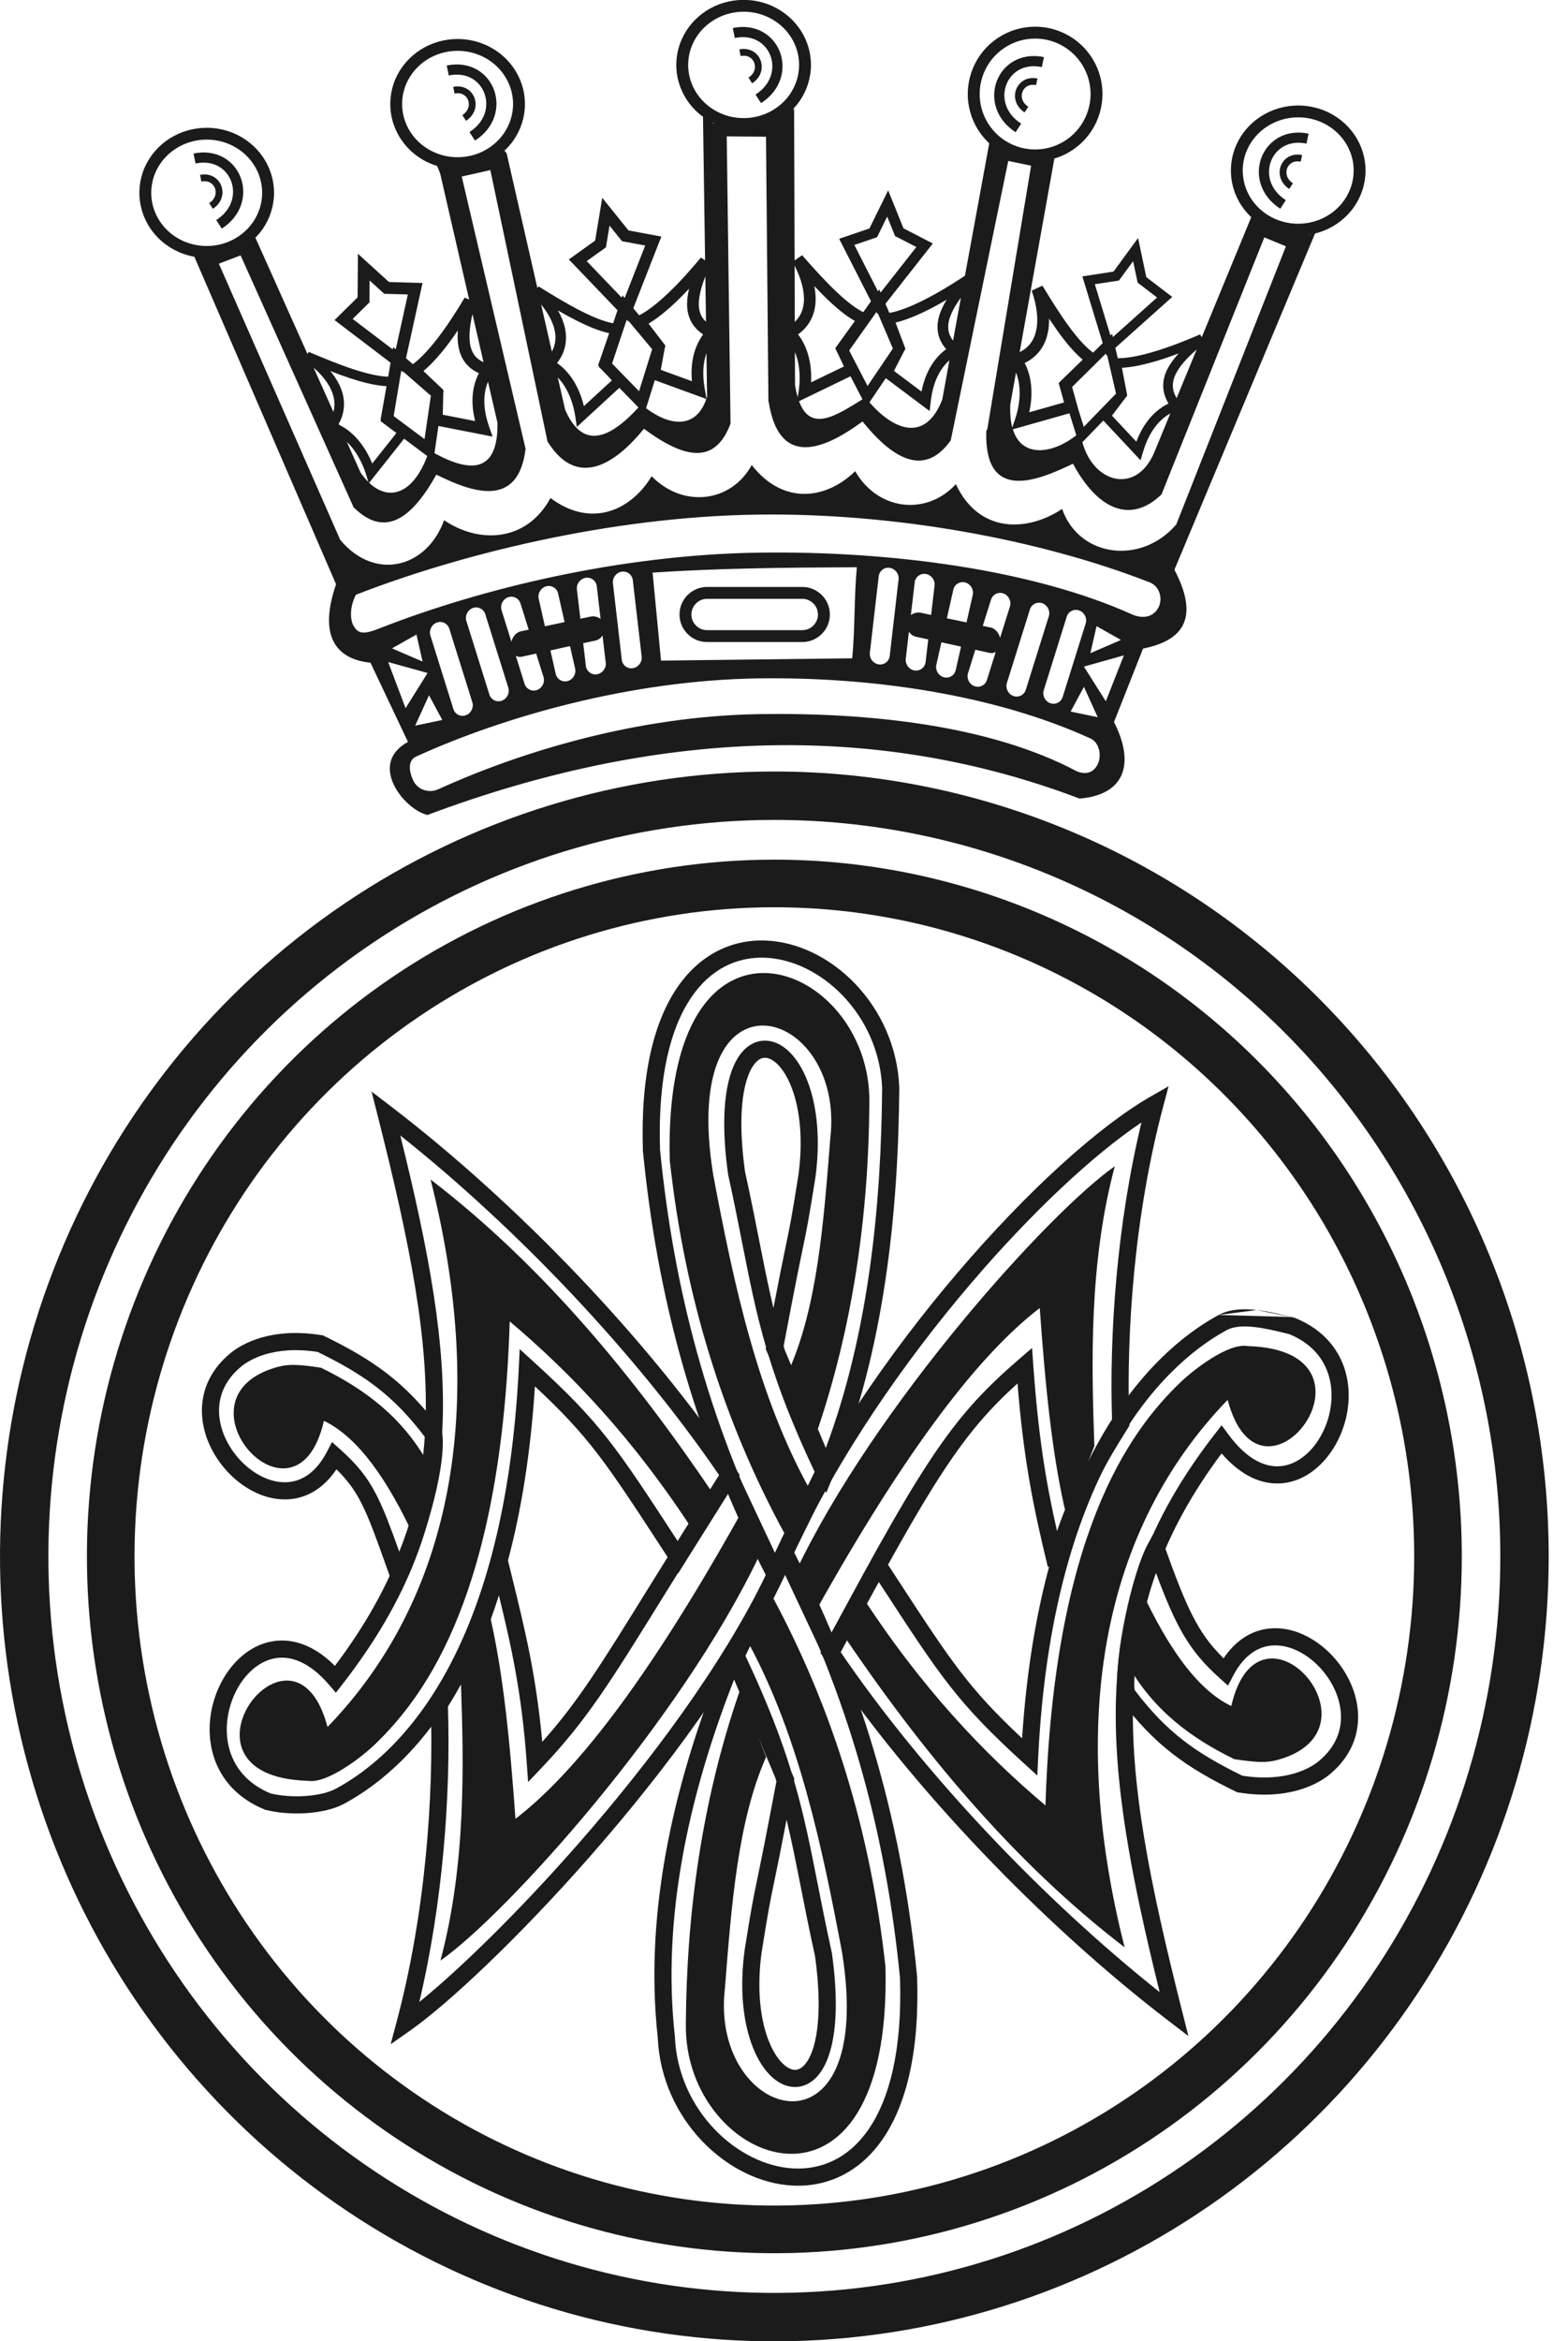
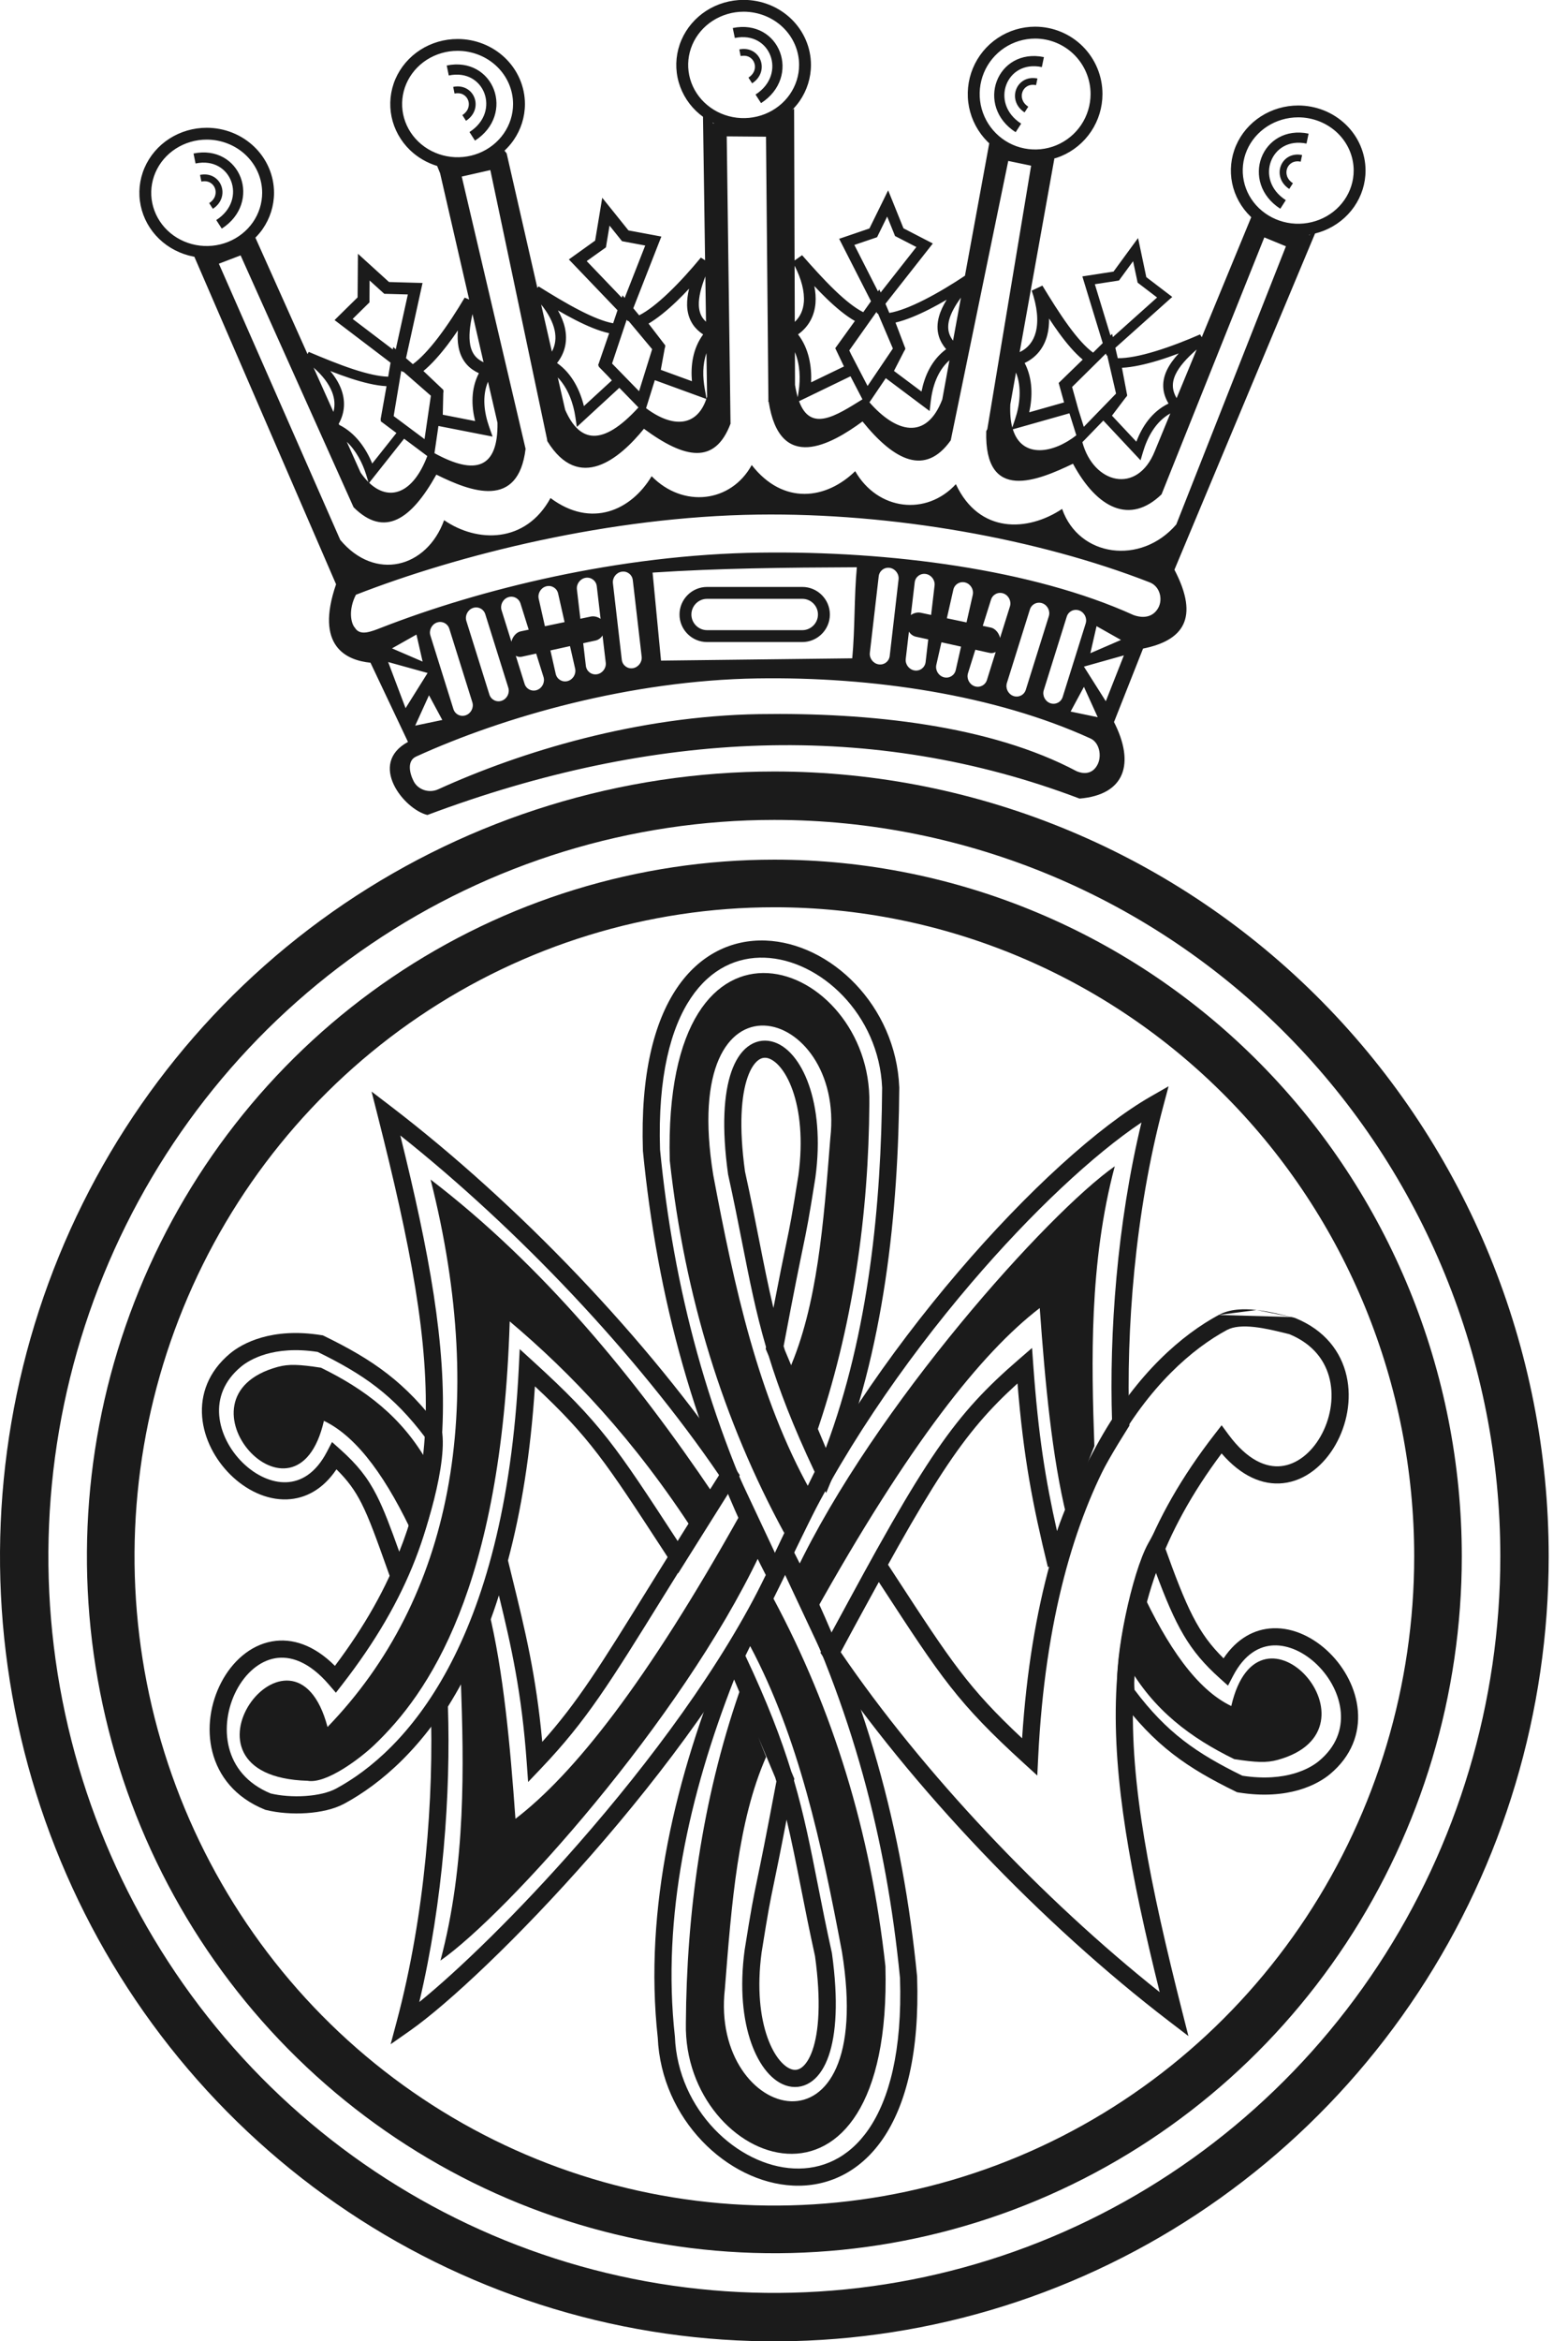
<svg xmlns="http://www.w3.org/2000/svg" width="67" height="100" viewBox="0 0 67 100" fill="none">
-   <path fill-rule="evenodd" clip-rule="evenodd" d="M52.457 59.792C47.153 65.279 45.579 73.407 48.054 83.176C43.253 79.5 39.326 74.714 35.964 69.731L36.736 68.028C39.364 72.1 42.071 74.924 44.673 77.116C45.026 65.662 48.177 61.2 50.46 59.024C51.027 58.483 52.497 57.35 53.311 57.495C59.611 57.681 53.902 65.271 52.457 59.792Z" fill="#1B1B1B" />
  <path fill-rule="evenodd" clip-rule="evenodd" d="M13.995 73.765C19.3 68.279 20.874 60.151 18.399 50.382C23.2 54.058 27.127 58.843 30.489 63.827L29.716 65.529C27.088 61.458 24.382 58.634 21.78 56.441C21.427 67.896 18.276 72.357 15.992 74.534C15.426 75.075 13.955 76.207 13.142 76.063C6.842 75.877 12.55 68.286 13.995 73.765Z" fill="#1B1B1B" />
  <path fill-rule="evenodd" clip-rule="evenodd" d="M32.449 66.433C29.08 73.516 21.652 81.758 18.82 83.743C19.921 79.614 19.818 75.35 19.692 71.792L20.881 68.793C21.505 71.353 21.795 74.471 22.025 77.687C24.512 75.781 27.601 71.906 31.657 64.639L32.449 66.433Z" fill="#1B1B1B" />
  <path fill-rule="evenodd" clip-rule="evenodd" d="M17.715 65.689C16.572 63.222 15.311 61.392 13.841 60.688C12.655 65.857 7.152 59.684 11.857 58.387C12.344 58.253 12.791 58.279 13.714 58.419C15.547 59.314 17.187 60.508 18.299 62.514C18.211 63.54 18.062 64.664 17.715 65.689Z" fill="#1B1B1B" />
  <path fill-rule="evenodd" clip-rule="evenodd" d="M33.511 65.48C30.909 60.694 29.26 55.402 28.619 49.571C28.306 37.585 37.273 41.021 37.147 47.135C37.117 51.827 36.459 56.686 34.841 61.346L33.717 58.515C34.923 55.781 35.193 52.256 35.48 48.601C36.125 42.953 28.979 40.934 30.476 50.184C31.379 54.978 32.394 59.669 34.631 63.673L33.511 65.48Z" fill="#1B1B1B" />
  <path fill-rule="evenodd" clip-rule="evenodd" d="M34.005 67.125C37.373 60.041 44.801 51.799 47.634 49.815C46.533 53.944 46.636 58.208 46.762 61.765L45.573 64.764C44.949 62.205 44.659 59.087 44.428 55.87C41.942 57.776 38.853 61.651 34.797 68.918L34.005 67.125Z" fill="#1B1B1B" />
  <path fill-rule="evenodd" clip-rule="evenodd" d="M48.739 67.868C49.881 70.336 51.142 72.166 52.612 72.87C53.798 67.701 59.302 73.873 54.596 75.17C54.109 75.304 53.662 75.278 52.739 75.138C50.907 74.244 49.267 73.049 48.155 71.043C48.242 70.018 48.391 68.893 48.739 67.868Z" fill="#1B1B1B" />
  <path fill-rule="evenodd" clip-rule="evenodd" d="M31.202 62.257L33.547 67.251L33.472 67.407C31.57 71.408 28.377 75.68 25.274 79.222C22.174 82.76 19.133 85.605 17.515 86.739L16.692 87.315L16.951 86.344C18.17 81.773 18.544 76.753 18.404 72.807L18.399 72.695L18.46 72.599C19.535 70.891 20.417 68.95 20.981 66.601L21.693 66.6C21.753 66.848 21.813 67.091 21.872 67.33C22.435 69.622 22.91 71.558 23.17 74.399C24.689 72.699 25.655 71.141 27.696 67.847C28.53 66.503 29.542 64.87 30.845 62.819L31.202 62.257ZM28.355 68.176C26.049 71.897 25.063 73.489 23.138 75.514L22.566 76.115L22.507 75.287C22.294 72.32 21.86 70.37 21.317 68.143C20.759 69.937 20.012 71.492 19.14 72.894C19.261 76.587 18.941 81.189 17.916 85.513C19.575 84.169 22.117 81.714 24.723 78.739C27.766 75.265 30.867 71.117 32.736 67.248L31.106 63.775C29.997 65.527 29.106 66.965 28.355 68.176Z" fill="#1B1B1B" />
  <path fill-rule="evenodd" clip-rule="evenodd" d="M15.877 46.624L16.714 47.264C22.106 51.393 27.699 57.209 31.478 62.811L31.611 63.009L28.979 67.2L28.666 66.721C28.559 66.556 28.455 66.396 28.354 66.241C25.881 62.449 25.196 61.398 22.857 59.214C22.116 70.764 17.828 75.353 14.714 77.039C14.266 77.281 13.675 77.406 13.091 77.444C12.503 77.483 11.885 77.437 11.365 77.309L11.339 77.303L11.315 77.293C10.047 76.78 9.339 75.859 9.076 74.834C8.817 73.823 8.997 72.734 9.455 71.859C9.91 70.988 10.672 70.278 11.621 70.109C12.491 69.954 13.425 70.268 14.311 71.154C16.863 67.76 17.991 64.608 18.17 61.028C18.356 57.306 17.519 53.103 16.136 47.645L15.877 46.624ZM17.105 48.499C18.335 53.47 19.081 57.467 18.901 61.065C18.708 64.93 17.448 68.315 14.627 71.947L14.352 72.301L14.06 71.961C13.198 70.956 12.389 70.716 11.75 70.83C11.089 70.948 10.49 71.461 10.104 72.199C9.72 72.933 9.577 73.837 9.786 74.652C9.989 75.447 10.531 76.177 11.565 76.604C11.998 76.707 12.529 76.747 13.043 76.713C13.572 76.678 14.046 76.567 14.365 76.394C17.26 74.827 21.584 70.347 22.169 58.401L22.207 57.624L22.782 58.148C25.664 60.774 26.297 61.745 28.964 65.835C28.965 65.837 28.966 65.839 28.967 65.841L30.737 63.023C27.204 57.842 22.112 52.481 17.105 48.499Z" fill="#1B1B1B" />
  <path fill-rule="evenodd" clip-rule="evenodd" d="M13.574 57.745C11.683 57.454 10.655 58.08 10.301 58.373L10.301 58.373C9.553 58.994 9.308 59.74 9.368 60.459C9.429 61.195 9.813 61.928 10.365 62.472C10.919 63.017 11.603 63.335 12.235 63.311C12.841 63.288 13.479 62.949 13.969 62.011L14.187 61.593L14.538 61.907C15.264 62.557 15.705 63.102 16.1 63.881C16.408 64.486 16.687 65.235 17.06 66.278C17.287 65.72 17.527 65.012 17.729 64.28C18.033 63.173 18.228 62.086 18.182 61.414C16.799 59.575 15.528 58.702 13.574 57.745ZM9.833 57.809C10.342 57.387 11.597 56.683 13.744 57.03L13.797 57.038L13.846 57.062C15.93 58.079 17.325 59.029 18.831 61.06L18.89 61.139L18.901 61.237C18.992 62.051 18.755 63.312 18.435 64.475C18.112 65.647 17.681 66.803 17.336 67.422L16.942 68.127L16.671 67.367C16.635 67.266 16.6 67.169 16.566 67.074C16.084 65.721 15.781 64.871 15.447 64.212C15.161 63.648 14.852 63.227 14.376 62.759C13.807 63.607 13.059 64.013 12.263 64.043C11.374 64.076 10.504 63.637 9.851 62.994C9.195 62.348 8.716 61.459 8.638 60.52C8.559 59.566 8.898 58.586 9.833 57.809" fill="#1B1B1B" />
  <path fill-rule="evenodd" clip-rule="evenodd" d="M28.203 49.103C28.782 55.005 30.229 60.62 33.088 66.373L34.809 62.866C33.882 60.906 33.284 59.345 32.848 57.923L32.718 57.613L32.732 57.537C32.294 56.036 32.024 54.665 31.716 53.101C31.541 52.212 31.353 51.259 31.116 50.185L31.112 50.17L31.11 50.156C30.831 48.148 30.928 46.705 31.252 45.775C31.415 45.309 31.644 44.944 31.94 44.714C32.246 44.475 32.607 44.395 32.968 44.482C33.651 44.645 34.219 45.362 34.559 46.328C34.91 47.321 35.061 48.675 34.841 50.298L34.84 50.307C34.551 52.124 34.48 52.466 34.303 53.321C34.159 54.017 33.944 55.053 33.484 57.5C33.501 57.556 33.518 57.612 33.536 57.669L35.287 61.846C37.136 56.913 37.656 51.4 37.693 46.46C37.56 43.321 35.04 40.989 32.677 40.906C31.519 40.865 30.372 41.361 29.524 42.622C28.667 43.897 28.102 45.975 28.203 49.103ZM35.245 63.64L35.301 63.773L35.636 62.958C37.806 57.689 38.386 51.716 38.426 46.457L38.425 46.439C38.282 42.949 35.485 40.271 32.703 40.173C31.288 40.124 29.904 40.746 28.916 42.213C27.94 43.666 27.366 45.922 27.471 49.139L27.471 49.151L27.472 49.163C28.081 55.374 29.64 61.285 32.767 67.362L33.101 68.01L35.245 63.64ZM33.048 55.869C33.327 54.421 33.479 53.686 33.589 53.157C33.762 52.323 33.829 52 34.116 50.196C34.322 48.667 34.174 47.435 33.869 46.572C33.554 45.68 33.11 45.269 32.798 45.194C32.661 45.161 32.527 45.185 32.39 45.292C32.242 45.407 32.078 45.631 31.944 46.016C31.675 46.786 31.564 48.092 31.834 50.041C32.075 51.133 32.265 52.094 32.44 52.985C32.642 54.006 32.825 54.936 33.048 55.869Z" fill="#1B1B1B" />
  <path fill-rule="evenodd" clip-rule="evenodd" d="M49.933 46.398L49.707 47.246C48.489 51.817 48.114 56.838 48.254 60.783L48.258 60.896L48.198 60.992C47.109 62.722 46.044 64.595 45.485 66.926L44.773 66.927C44.121 64.252 43.736 62.266 43.477 59.091C41.13 61.218 39.86 63.172 35.827 70.747L35.483 71.393L33.113 66.343L33.183 66.189C35.082 62 37.982 57.793 40.947 54.324C43.906 50.861 46.956 48.102 49.171 46.834L49.933 46.398ZM33.92 66.338L35.525 69.757C39.581 62.167 40.788 60.434 43.547 58.052L44.099 57.575L44.151 58.303C44.365 61.281 44.668 63.194 45.166 65.398C45.775 63.603 46.649 62.083 47.518 60.697C47.396 56.965 47.723 52.306 48.774 47.944C46.741 49.304 44.103 51.758 41.503 54.8C38.607 58.19 35.785 62.279 33.92 66.338Z" fill="#1B1B1B" />
  <path fill-rule="evenodd" clip-rule="evenodd" d="M53.614 56.683C53.11 56.626 52.703 56.658 52.422 56.81C49.524 58.378 44.947 63.12 44.361 75.062L44.323 75.838L43.749 75.315C40.912 72.729 40.224 71.673 37.66 67.738C37.624 67.683 37.588 67.628 37.551 67.572L35.913 70.555C39.446 75.74 44.542 81.107 49.553 85.091C48.319 80.109 47.544 76.023 47.693 72.337C47.853 68.378 49.08 64.896 51.903 61.26L52.2 60.877L52.487 61.267C53.31 62.386 54.11 62.69 54.745 62.622C55.4 62.552 56.014 62.075 56.425 61.356C56.834 60.641 57.007 59.743 56.823 58.932C56.644 58.142 56.124 57.411 55.093 56.986C55.066 56.98 55.039 56.973 55.013 56.967C54.556 56.854 54.074 56.735 53.614 56.683ZM55.181 56.254C55.219 56.263 55.257 56.272 55.294 56.281L55.319 56.288L55.343 56.297C56.614 56.812 57.305 57.742 57.538 58.77C57.767 59.782 57.55 60.866 57.061 61.72C56.575 62.57 55.784 63.248 54.823 63.351C53.948 63.444 53.037 63.051 52.199 62.08C49.666 65.466 48.574 68.701 48.425 72.367C48.27 76.187 49.14 80.488 50.522 85.945L50.781 86.967L49.944 86.326C44.552 82.197 38.96 76.382 35.181 70.78L35.056 70.594L37.497 66.148L37.831 66.659C37.983 66.893 38.129 67.116 38.269 67.331C40.645 70.977 41.371 72.092 43.674 74.248C44.426 62.683 48.963 57.848 52.073 56.166M55.181 56.254C54.733 56.143 54.206 56.013 53.696 55.955L55.181 56.254ZM53.696 55.955C53.151 55.893 52.557 55.904 52.073 56.166L53.696 55.955Z" fill="#1B1B1B" />
  <path fill-rule="evenodd" clip-rule="evenodd" d="M49.461 65.208L49.732 65.968C50.715 68.725 51.199 69.769 52.283 70.832C52.852 69.984 53.6 69.578 54.396 69.548C55.285 69.514 56.155 69.954 56.808 70.597C57.464 71.243 57.943 72.132 58.021 73.071C58.1 74.025 57.761 75.005 56.826 75.782C56.317 76.204 55.062 76.908 52.915 76.561L52.862 76.552L52.813 76.529C50.729 75.512 49.334 74.562 47.828 72.531L47.769 72.452L47.758 72.354C47.669 71.554 47.834 70.24 48.091 69.011C48.347 67.781 48.713 66.547 49.067 65.913L49.461 65.208ZM48.477 72.176C49.86 74.015 51.131 74.888 53.085 75.846C54.976 76.137 56.005 75.511 56.358 75.218L56.358 75.218C57.106 74.597 57.351 73.851 57.291 73.131C57.23 72.396 56.846 71.663 56.294 71.119C55.74 70.573 55.056 70.256 54.424 70.28C53.818 70.303 53.18 70.642 52.69 71.58L52.472 71.998L52.121 71.683C50.802 70.502 50.243 69.48 49.36 67.094C49.163 67.664 48.967 68.396 48.808 69.16C48.565 70.326 48.424 71.486 48.477 72.176Z" fill="#1B1B1B" />
  <path d="M33.893 66.228C37.02 72.305 38.579 78.216 39.188 84.427L39.188 84.44V84.451C39.294 87.669 38.711 89.918 37.721 91.36C36.719 92.817 35.317 93.42 33.888 93.353C31.083 93.221 28.257 90.522 28.106 87.037C27.499 81.523 28.868 75.864 31.023 70.632L31.358 69.817L31.414 69.951L33.559 65.58L33.893 66.228ZM33.049 68.28C35.587 73.013 37.202 78.237 37.834 83.986C38.147 95.972 29.18 92.535 29.307 86.421C29.336 81.749 29.989 76.912 31.592 72.27L31.368 71.736C29.433 76.671 28.275 81.903 28.836 86.968L28.838 86.993C28.967 90.134 31.52 92.508 33.923 92.621C35.099 92.676 36.26 92.192 37.117 90.945C37.984 89.683 38.558 87.614 38.457 84.487C37.878 78.585 36.43 72.971 33.571 67.217L33.049 68.28ZM31.851 70.724C32.777 72.684 33.375 74.246 33.812 75.668L33.941 75.977L33.927 76.053C34.365 77.554 34.635 78.925 34.943 80.49C35.118 81.379 35.306 82.332 35.544 83.406L35.547 83.419L35.549 83.434C35.828 85.442 35.732 86.886 35.407 87.816C35.245 88.281 35.016 88.646 34.72 88.876C34.413 89.115 34.052 89.195 33.691 89.109C33.008 88.945 32.44 88.228 32.1 87.262C31.749 86.269 31.599 84.916 31.818 83.292L31.819 83.284C32.108 81.467 32.179 81.124 32.356 80.27C32.501 79.574 32.715 78.538 33.175 76.09C33.158 76.034 33.141 75.978 33.124 75.921L32.4 74.197L32.736 75.042C31.53 77.776 31.26 81.301 30.973 84.955C30.328 90.604 37.475 92.623 35.977 83.372C35.106 78.748 34.13 74.219 32.054 70.309L31.851 70.724ZM33.61 77.721C33.332 79.17 33.18 79.905 33.07 80.434C32.897 81.267 32.83 81.591 32.543 83.394C32.337 84.922 32.485 86.154 32.79 87.018C33.105 87.909 33.549 88.321 33.861 88.396C33.998 88.429 34.132 88.405 34.27 88.298C34.417 88.183 34.582 87.959 34.716 87.575C34.984 86.804 35.095 85.498 34.825 83.549C34.584 82.457 34.394 81.498 34.219 80.607C34.017 79.586 33.834 78.655 33.61 77.721Z" fill="#1B1B1B" />
  <path d="M31.775 -0.005C32.535 -0.005 33.266 0.285 33.806 0.805C34.346 1.325 34.652 2.033 34.652 2.773C34.652 3.325 34.482 3.864 34.165 4.321C34.071 4.456 33.963 4.581 33.848 4.697L33.932 4.638L33.952 11.127L34.273 10.9C34.704 11.391 35.191 11.936 35.674 12.4C36.114 12.823 36.532 13.159 36.886 13.334L37.217 12.867L35.977 10.435L35.857 10.2L36.107 10.115L37.15 9.759L37.725 8.59L37.95 8.13L38.143 8.605L38.605 9.752L39.613 10.273L39.859 10.4L39.688 10.618L37.835 12.975L38.001 13.366C38.405 13.299 38.932 13.091 39.501 12.802C40.089 12.504 40.701 12.131 41.232 11.777L42.27 6.121C42.245 6.097 42.22 6.075 42.195 6.05C41.793 5.648 41.518 5.135 41.407 4.578C41.296 4.02 41.354 3.441 41.571 2.916C41.789 2.39 42.158 1.941 42.632 1.625C43.105 1.309 43.661 1.14 44.23 1.14C44.993 1.14 45.726 1.443 46.266 1.982C46.805 2.521 47.108 3.253 47.108 4.016C47.108 4.585 46.939 5.142 46.623 5.615C46.307 6.088 45.857 6.457 45.331 6.674C45.233 6.715 45.132 6.747 45.03 6.777L45.051 6.781L43.569 15.041C43.938 14.864 44.158 14.57 44.258 14.188C44.381 13.716 44.323 13.099 44.084 12.415L44.541 12.199C44.88 12.757 45.264 13.378 45.658 13.918C46.026 14.422 46.386 14.831 46.708 15.062L47.119 14.656L46.318 12.034L46.249 11.806L46.484 11.77L47.581 11.6L48.356 10.54L48.629 10.168L48.725 10.62L48.981 11.837L49.892 12.532L50.09 12.683L49.903 12.849L47.658 14.857L47.761 15.299C48.176 15.307 48.741 15.193 49.36 15.005C50.004 14.81 50.685 14.544 51.278 14.284L51.351 14.403L53.465 9.276C53.457 9.268 53.448 9.261 53.44 9.253C53.038 8.866 52.762 8.369 52.65 7.829C52.539 7.288 52.596 6.727 52.815 6.218C53.033 5.71 53.404 5.276 53.877 4.972C54.35 4.668 54.905 4.506 55.472 4.506C55.848 4.506 56.221 4.578 56.569 4.716C56.918 4.855 57.234 5.059 57.502 5.317C57.77 5.574 57.983 5.88 58.128 6.218C58.273 6.556 58.349 6.918 58.349 7.285C58.349 7.836 58.179 8.375 57.861 8.833C57.544 9.289 57.094 9.644 56.569 9.853C56.446 9.902 56.32 9.942 56.191 9.974L50.183 24.335C51.274 26.421 50.538 27.362 48.842 27.703L47.601 30.841C48.496 32.598 48.087 33.945 46.129 34.11C37.321 30.763 27.932 31.184 18.264 34.81C17.267 34.575 15.701 32.627 17.433 31.69L15.831 28.307C14.802 28.204 13.447 27.609 14.36 24.956L8.304 10.965C8.293 10.963 8.283 10.963 8.272 10.961C7.716 10.855 7.204 10.592 6.801 10.205C6.398 9.817 6.123 9.321 6.011 8.78C5.899 8.239 5.956 7.678 6.175 7.169C6.394 6.661 6.764 6.227 7.237 5.923C7.71 5.619 8.265 5.458 8.832 5.458C9.592 5.458 10.322 5.748 10.862 6.267C11.403 6.787 11.709 7.496 11.709 8.236C11.709 8.788 11.539 9.327 11.222 9.784C11.13 9.916 11.026 10.038 10.913 10.152L13.14 15.123L13.191 15.03C13.793 15.284 14.469 15.565 15.107 15.774C15.673 15.959 16.189 16.08 16.587 16.089L16.688 15.491L14.529 13.849L14.296 13.672L14.504 13.466L15.28 12.702L15.29 11.408L15.294 10.839L15.715 11.222L16.622 12.046L17.748 12.078L18.055 12.086L17.989 12.386L17.348 15.299L17.64 15.555C17.967 15.32 18.344 14.912 18.724 14.415C19.13 13.882 19.526 13.27 19.855 12.712L20.046 12.793L18.806 7.402L18.679 7.089C18.245 6.956 17.847 6.726 17.521 6.413C17.119 6.025 16.843 5.529 16.731 4.988C16.62 4.447 16.677 3.886 16.895 3.377C17.114 2.869 17.485 2.435 17.958 2.131C18.431 1.827 18.986 1.666 19.553 1.666C20.312 1.666 21.043 1.956 21.583 2.475C22.123 2.995 22.43 3.704 22.43 4.444C22.43 4.996 22.26 5.535 21.942 5.992C21.83 6.153 21.7 6.301 21.557 6.435L21.649 6.552L22.961 12.298L23.013 12.233C23.567 12.578 24.191 12.96 24.788 13.265C25.32 13.537 25.81 13.738 26.199 13.808L26.386 13.252L24.507 11.29L24.307 11.082L24.542 10.913L25.43 10.277L25.642 9L25.733 8.447L26.085 8.884L26.854 9.842L27.961 10.048L28.26 10.104L28.148 10.387L27.06 13.166L27.311 13.468C27.673 13.287 28.11 12.942 28.564 12.508C29.049 12.046 29.536 11.502 29.947 11.003L30.128 11.117L30.039 4.988C29.936 4.912 29.837 4.831 29.744 4.742C29.341 4.354 29.065 3.858 28.953 3.317C28.841 2.776 28.899 2.215 29.118 1.707C29.337 1.198 29.708 0.764 30.181 0.459C30.653 0.156 31.209 -0.005 31.775 -0.005ZM32.353 28.977C26.94 29.063 21.539 30.603 17.78 32.315C17.392 32.491 17.489 33.008 17.677 33.373C17.865 33.737 18.334 33.89 18.723 33.714C22.29 32.09 27.256 30.585 32.444 30.502C37.168 30.428 42.322 30.986 46.002 32.94C46.395 33.106 46.73 33.006 46.907 32.638C47.084 32.27 46.974 31.702 46.581 31.536C42.521 29.686 37.293 28.899 32.353 28.977ZM17.741 30.994L18.899 30.752L18.331 29.697L17.741 30.994ZM45.747 30.393L46.905 30.634L46.316 29.337L45.747 30.393ZM19.199 26.855C19.128 26.63 18.888 26.511 18.666 26.591C18.444 26.672 18.32 26.921 18.391 27.146L19.374 30.287C19.445 30.512 19.684 30.631 19.906 30.55C20.128 30.47 20.253 30.221 20.183 29.996L19.199 26.855ZM17.33 30.248L18.271 28.745L16.586 28.278L17.33 30.248ZM46.115 26.075C45.893 25.994 45.653 26.113 45.582 26.338L44.6 29.479C44.529 29.705 44.653 29.954 44.875 30.035C45.097 30.115 45.337 29.996 45.407 29.771L46.391 26.629C46.461 26.404 46.337 26.155 46.115 26.075ZM20.736 26.234C20.665 26.009 20.425 25.89 20.203 25.97C19.981 26.051 19.857 26.3 19.928 26.525L20.911 29.666C20.982 29.891 21.221 30.009 21.443 29.929C21.665 29.849 21.79 29.6 21.72 29.375L20.736 26.234ZM46.315 28.473L47.251 29.953L48.023 27.993L46.315 28.473ZM44.54 25.768C44.318 25.688 44.078 25.807 44.007 26.032L43.024 29.172C42.954 29.398 43.078 29.647 43.3 29.727C43.522 29.807 43.762 29.688 43.832 29.463L44.815 26.323C44.886 26.098 44.762 25.849 44.54 25.768ZM22.303 28.049C22.206 28.07 22.115 28.054 22.04 28.011L22.415 29.209C22.485 29.433 22.725 29.552 22.947 29.472C23.169 29.392 23.294 29.142 23.224 28.916L22.91 27.916L22.303 28.049ZM41.362 28.753C41.292 28.979 41.416 29.229 41.638 29.309C41.86 29.389 42.1 29.27 42.171 29.045L42.546 27.847C42.47 27.89 42.379 27.908 42.281 27.886L41.675 27.752L41.362 28.753ZM23.519 27.782L23.746 28.785C23.799 29.014 24.027 29.152 24.255 29.09C24.482 29.028 24.627 28.79 24.575 28.559L24.356 27.597L23.519 27.782ZM40.009 28.396C39.957 28.627 40.101 28.865 40.329 28.927C40.557 28.989 40.786 28.851 40.838 28.622L41.065 27.619L40.227 27.434L40.009 28.396ZM25.746 27.143C25.679 27.249 25.575 27.331 25.451 27.358L24.92 27.474L25.034 28.442C25.062 28.676 25.276 28.838 25.509 28.8C25.741 28.762 25.91 28.54 25.883 28.305L25.746 27.143ZM38.702 28.143C38.675 28.378 38.843 28.599 39.076 28.637C39.309 28.675 39.523 28.513 39.551 28.279L39.663 27.311L39.133 27.195C39.01 27.168 38.905 27.085 38.838 26.98L38.702 28.143ZM26.564 24.419C26.331 24.456 26.163 24.678 26.19 24.913L26.569 28.182C26.597 28.416 26.81 28.578 27.043 28.541C27.276 28.503 27.445 28.281 27.418 28.046L27.039 24.778C27.011 24.543 26.798 24.381 26.564 24.419ZM38.022 24.255C37.788 24.218 37.575 24.38 37.547 24.615L37.168 27.883C37.141 28.118 37.31 28.34 37.543 28.377C37.776 28.414 37.989 28.253 38.017 28.019L38.395 24.75C38.423 24.515 38.254 24.293 38.022 24.255ZM16.75 27.694L18.058 28.258L17.795 27.104L16.75 27.694ZM36.613 24.229C33.516 24.242 30.721 24.271 27.885 24.457L28.245 28.217L36.416 28.119C36.536 26.855 36.494 25.493 36.613 24.229ZM46.591 27.9L47.899 27.334L46.855 26.745L46.591 27.9ZM34.283 25.07C34.931 25.07 35.46 25.599 35.46 26.247C35.46 26.894 34.931 27.424 34.283 27.424H30.212C29.564 27.424 29.035 26.895 29.035 26.248C29.035 25.6 29.564 25.07 30.212 25.07H34.283ZM22.24 25.776C22.169 25.551 21.929 25.432 21.707 25.512C21.485 25.593 21.361 25.842 21.432 26.067L21.852 27.409C21.894 27.21 22.056 27.009 22.242 26.969L22.591 26.895L22.24 25.776ZM42.878 25.349C42.656 25.269 42.417 25.388 42.346 25.613L41.994 26.732L42.343 26.806C42.529 26.846 42.691 27.049 42.732 27.248L43.154 25.904C43.225 25.679 43.1 25.43 42.878 25.349ZM32.381 21.98C26.052 22.066 19.601 23.692 15.208 25.404C14.879 26.046 14.99 26.622 15.166 26.815C15.386 27.178 15.855 26.98 16.31 26.803C20.48 25.179 26.421 23.686 32.486 23.604C38.008 23.529 44.13 24.317 48.432 26.27C48.892 26.436 49.283 26.337 49.49 25.968C49.697 25.6 49.568 25.033 49.108 24.867C44.363 23.017 38.154 21.902 32.381 21.98ZM30.212 25.578C29.845 25.578 29.543 25.88 29.543 26.248C29.543 26.615 29.845 26.916 30.212 26.916H34.283C34.65 26.916 34.951 26.614 34.951 26.247C34.951 25.879 34.65 25.578 34.283 25.578H30.212ZM23.338 25.044C23.11 25.106 22.966 25.345 23.019 25.575L23.284 26.748L24.124 26.572L23.848 25.349C23.795 25.119 23.566 24.982 23.338 25.044ZM41.246 24.88C41.018 24.819 40.789 24.956 40.736 25.186L40.459 26.408L41.299 26.585L41.565 25.412C41.617 25.182 41.474 24.943 41.246 24.88ZM25.025 24.679C24.792 24.717 24.624 24.939 24.651 25.173L24.798 26.429L25.249 26.334C25.383 26.306 25.547 26.348 25.663 26.434L25.5 25.038C25.472 24.803 25.258 24.642 25.025 24.679ZM39.56 24.516C39.327 24.479 39.113 24.639 39.085 24.873L38.921 26.271C39.037 26.185 39.201 26.143 39.336 26.171L39.786 26.266L39.934 25.009C39.961 24.775 39.792 24.554 39.56 24.516ZM31.215 18.097C30.554 19.846 29.274 19.61 27.515 18.314C26.471 19.599 24.742 21.044 23.385 18.841L23.375 18.762L20.952 7.265L19.73 7.542L22.458 19.171C22.144 21.762 20.131 21.011 18.645 20.272C17.581 22.18 16.434 22.984 15.108 21.666L10.281 10.908L9.352 11.264L14.538 23.06C16.018 24.834 18.233 24.27 18.977 22.218C20.389 23.191 22.462 23.215 23.523 21.273C25.266 22.576 26.968 21.801 27.844 20.34C29.192 21.715 31.238 21.471 32.121 19.863C33.478 21.602 35.318 21.323 36.542 20.125C37.505 21.807 39.581 22.05 40.844 20.681C41.839 22.809 43.917 22.716 45.384 21.737C46.099 23.799 48.756 24.154 50.262 22.401L54.947 10.52L54.024 10.14L49.632 21.116C48.287 22.415 46.884 21.731 45.848 19.807C44.355 20.523 42.055 21.49 42.142 18.415L42.188 18.328L44.059 7.077L43.082 6.874L40.625 18.808C39.544 20.333 38.228 19.701 36.855 18.002C35.516 18.984 33.321 20.225 32.845 17.157L32.824 17.161L32.834 17.117L32.731 5.839L31.053 5.825L31.215 18.097ZM15.999 20.339L15.774 20.622C16.619 21.424 17.64 21.108 18.258 19.48L18.177 19.419L17.267 18.739L15.999 20.339ZM15.407 20.184C15.514 20.34 15.627 20.476 15.742 20.59L15.645 20.273C15.491 19.779 15.221 19.253 14.818 18.871L15.407 20.184ZM50.008 17.658C49.381 18.009 49.03 18.663 48.837 19.315L48.735 19.66L48.489 19.398L47.145 17.963L46.366 18.768L46.249 18.887C46.729 20.67 48.596 21.136 49.343 19.272L50.008 17.658ZM20.852 16.304C20.593 16.923 20.687 17.615 20.901 18.23L21.048 18.648L20.613 18.563L18.734 18.195L18.58 19.252L18.564 19.356C20.314 20.317 21.288 20.012 21.257 18.058L20.852 16.304ZM14.111 15.847C14.312 16.087 14.469 16.338 14.57 16.598C14.763 17.096 14.747 17.613 14.474 18.101L14.494 18.147C15.197 18.495 15.646 19.166 15.905 19.799L16.939 18.495L16.393 18.086L16.269 17.994L16.276 17.944L16.261 17.931L16.281 17.812L16.516 16.495C16.062 16.473 15.524 16.339 14.98 16.162C14.694 16.068 14.401 15.96 14.111 15.847ZM43.688 18.222L43.278 18.337C43.674 19.614 45.031 19.353 45.991 18.592L45.696 17.653L43.688 18.222ZM50.366 15.096C50.072 15.206 49.773 15.311 49.48 15.4C48.932 15.566 48.391 15.687 47.94 15.709L48.148 16.804L48.166 16.894L48.139 16.928L48.142 16.937L48.101 16.978L47.514 17.754L48.556 18.866C48.798 18.229 49.215 17.583 49.931 17.236C49.811 17.037 49.738 16.835 49.713 16.629C49.679 16.348 49.736 16.075 49.859 15.814C49.974 15.571 50.148 15.333 50.366 15.096ZM16.821 17.772L18.14 18.756L18.411 16.903L17.223 15.865L17.217 15.893L17.145 15.838L16.821 17.772ZM24.149 17.503C24.757 18.894 25.724 19.105 27.28 17.404L27.241 17.363L26.464 16.565L24.961 17.949L24.648 18.238L24.586 17.816C24.501 17.23 24.271 16.579 23.834 16.123L24.149 17.503ZM40.569 15.388C40.059 15.839 39.842 16.511 39.768 17.161L39.723 17.557L39.403 17.318L37.849 16.153L37.235 17.061L37.151 17.184C38.275 18.471 39.578 18.839 40.263 17.062L40.569 15.388ZM43.17 17.273C43.152 17.669 43.184 17.996 43.255 18.261L43.377 17.897C43.581 17.289 43.664 16.543 43.413 15.912L43.17 17.273ZM47.062 15.29L47.065 15.291L46.961 15.392L45.81 16.529L46.024 17.297L46.078 17.493L46.31 18.232L47.688 16.812L47.308 15.17L47.283 15.193L47.255 15.101L47.062 15.29ZM27.661 17.262L27.606 17.435C28.763 18.3 29.781 18.218 30.181 17.041L29.782 16.896L27.98 16.238L27.661 17.262ZM19.564 14.113C19.422 14.321 19.277 14.527 19.128 14.722C18.794 15.16 18.438 15.563 18.093 15.847L18.863 16.577L18.944 16.654L18.943 16.694L18.954 16.704L18.941 16.784L18.92 17.714L20.302 17.985C20.144 17.35 20.114 16.617 20.462 15.941C20.264 15.85 20.096 15.734 19.961 15.587C19.761 15.371 19.646 15.107 19.592 14.816C19.552 14.6 19.545 14.364 19.564 14.113ZM34.481 16.973L34.143 17.136C34.634 18.479 35.715 17.761 36.852 17.057L36.843 17.039L36.341 16.073L34.481 16.973ZM44.826 13.605C44.83 13.855 44.807 14.094 44.749 14.316C44.612 14.841 44.294 15.261 43.783 15.504C44.136 16.181 44.123 16.958 43.978 17.611L45.467 17.189L45.277 16.503L45.237 16.358L45.345 16.253L46.264 15.36C45.917 15.073 45.571 14.661 45.248 14.218C45.105 14.021 44.964 13.814 44.826 13.605ZM14.247 17.595C14.324 17.314 14.299 17.029 14.19 16.746C14.053 16.392 13.782 16.036 13.399 15.702L14.247 17.595ZM23.841 13.259C23.981 13.507 24.085 13.758 24.14 14.01C24.254 14.541 24.157 15.06 23.802 15.506C24.445 15.956 24.788 16.682 24.95 17.346L26.145 16.248L25.999 16.087L25.688 15.768L25.581 15.658L25.588 15.635L25.557 15.601L25.601 15.474L26.029 14.232C25.587 14.137 25.083 13.922 24.583 13.666C24.337 13.541 24.087 13.402 23.841 13.259ZM30.186 15.084C30.014 15.57 30.024 16.111 30.115 16.616L30.188 17.02C30.195 16.996 30.206 16.973 30.214 16.948L30.186 15.084ZM51.133 14.929C50.7 15.307 50.39 15.655 50.232 15.99C50.136 16.194 50.099 16.388 50.122 16.579C50.139 16.714 50.188 16.856 50.276 17.007L51.133 14.929ZM33.971 16.441C34.003 16.64 34.042 16.814 34.087 16.967L34.126 16.711C34.206 16.179 34.186 15.565 33.966 15.039L33.971 16.441ZM40.45 12.803C40.204 12.946 39.955 13.085 39.708 13.21C39.206 13.465 38.702 13.675 38.265 13.778L38.651 14.796L38.688 14.891L38.668 14.929L38.672 14.938L38.639 14.987L38.199 15.844L39.375 16.724C39.506 16.069 39.801 15.378 40.428 14.915C40.282 14.744 40.178 14.561 40.118 14.367C40.034 14.091 40.044 13.808 40.121 13.526C40.186 13.289 40.3 13.049 40.45 12.803ZM26.153 15.527L27.307 16.71L27.866 14.915L26.851 13.7L26.841 13.726L26.777 13.66L26.153 15.527ZM36.289 14.967L36.366 15.13L37.071 16.486L38.152 14.887L37.512 13.385L37.493 13.41L37.45 13.326L36.289 14.967ZM34.796 12.219C34.846 12.469 34.864 12.713 34.846 12.946C34.802 13.486 34.561 13.955 34.1 14.283C34.569 14.889 34.689 15.662 34.659 16.331L36.062 15.653L35.754 15.006L35.69 14.873L35.777 14.753L36.529 13.71C36.138 13.488 35.724 13.141 35.327 12.759C35.149 12.588 34.971 12.404 34.796 12.219ZM29.444 12.33C29.269 12.516 29.091 12.7 28.911 12.872C28.512 13.253 28.097 13.595 27.712 13.822L28.359 14.665L28.428 14.753L28.419 14.795L28.427 14.804L28.404 14.876L28.236 15.797L29.566 16.283C29.509 15.63 29.595 14.899 30.045 14.285C29.863 14.164 29.714 14.022 29.604 13.856C29.441 13.612 29.367 13.334 29.359 13.039C29.354 12.816 29.385 12.579 29.444 12.33ZM20.189 13.414C20.069 13.944 20.027 14.382 20.091 14.724C20.131 14.94 20.211 15.109 20.334 15.243C20.415 15.331 20.522 15.407 20.661 15.472L20.189 13.414ZM23.582 15.02C23.735 14.736 23.769 14.429 23.699 14.106C23.623 13.754 23.425 13.379 23.122 13.006L23.582 15.02ZM15.788 12.81V12.915L15.713 12.989L15.069 13.623L16.783 14.925L16.802 14.822L16.911 14.918L17.427 12.577L16.515 12.552L16.421 12.55L16.351 12.487L15.793 11.98L15.788 12.81ZM41.06 12.713C40.81 13.055 40.64 13.364 40.562 13.646C40.504 13.861 40.501 14.055 40.556 14.234C40.588 14.338 40.642 14.443 40.723 14.55L41.06 12.713ZM47.863 11.913L47.813 11.982L47.728 11.995L46.782 12.14L47.449 14.329L47.52 14.26L47.552 14.398L49.442 12.707L48.672 12.12L48.61 12.073L48.595 11.998L48.416 11.157L47.863 11.913ZM33.961 13.749C34.197 13.524 34.321 13.238 34.348 12.906C34.383 12.46 34.247 11.922 33.953 11.349L33.961 13.749ZM30.139 11.805C29.953 12.285 29.852 12.691 29.861 13.025C29.867 13.244 29.92 13.425 30.021 13.577C30.06 13.634 30.11 13.688 30.167 13.742L30.139 11.805ZM25.908 10.462L25.892 10.565L25.807 10.626L25.069 11.152L26.565 12.713L26.6 12.615L26.692 12.726L27.57 10.487L26.67 10.319L26.579 10.302L26.52 10.229L26.045 9.636L25.908 10.462ZM37.519 10.046L37.477 10.132L37.388 10.163L36.506 10.462L37.515 12.445L37.574 12.362L37.63 12.493L39.156 10.551L38.319 10.12L38.244 10.081L38.213 10.002L37.909 9.251L37.519 10.046ZM8.832 5.963C8.361 5.963 7.901 6.098 7.511 6.349C7.121 6.6 6.819 6.956 6.641 7.37C6.463 7.784 6.416 8.239 6.507 8.677C6.598 9.116 6.822 9.521 7.152 9.839C7.483 10.158 7.906 10.376 8.367 10.464C8.829 10.553 9.308 10.507 9.742 10.334C10.176 10.16 10.546 9.868 10.805 9.495C11.064 9.121 11.202 8.683 11.202 8.236C11.202 7.637 10.955 7.059 10.512 6.632C10.068 6.205 9.464 5.963 8.832 5.963ZM55.993 10.016C55.971 10.02 55.948 10.023 55.926 10.027L55.951 10.036L55.993 10.016ZM8.269 6.557C9.261 6.351 10.014 6.865 10.285 7.588C10.555 8.309 10.337 9.212 9.477 9.765L9.358 9.582L9.241 9.399C9.93 8.957 10.075 8.27 9.878 7.742C9.681 7.216 9.135 6.821 8.356 6.983L8.269 6.557ZM55.472 5.012C55.001 5.012 54.54 5.147 54.15 5.398C53.761 5.649 53.458 6.005 53.28 6.418C53.102 6.832 53.056 7.287 53.147 7.726C53.237 8.165 53.461 8.57 53.792 8.888C54.123 9.206 54.546 9.425 55.007 9.513C55.468 9.602 55.948 9.555 56.382 9.382C56.816 9.209 57.185 8.917 57.444 8.543C57.703 8.17 57.842 7.732 57.842 7.285C57.842 6.988 57.781 6.693 57.663 6.418C57.545 6.143 57.371 5.893 57.151 5.681C56.932 5.47 56.67 5.302 56.382 5.187C56.094 5.072 55.784 5.012 55.472 5.012ZM8.547 7.471C8.991 7.379 9.334 7.611 9.457 7.94C9.579 8.267 9.478 8.673 9.095 8.919L8.938 8.675C9.207 8.503 9.259 8.24 9.185 8.041C9.111 7.845 8.907 7.693 8.605 7.755L8.576 7.614L8.547 7.471ZM53.898 6.739C54.169 6.016 54.923 5.502 55.915 5.708L55.871 5.92L55.826 6.133C55.048 5.972 54.503 6.367 54.306 6.892C54.108 7.42 54.253 8.107 54.942 8.549L54.825 8.732L54.707 8.916C53.846 8.363 53.629 7.46 53.898 6.739ZM55.638 6.622L55.608 6.764L55.579 6.906C55.278 6.843 55.073 6.995 54.999 7.192C54.925 7.39 54.977 7.653 55.246 7.826L55.168 7.948L55.089 8.07C54.706 7.823 54.605 7.416 54.727 7.089C54.851 6.761 55.194 6.53 55.638 6.622ZM19.553 2.171C19.082 2.171 18.622 2.306 18.231 2.557C17.842 2.808 17.54 3.164 17.361 3.578C17.183 3.992 17.137 4.446 17.227 4.885C17.318 5.324 17.542 5.729 17.873 6.047C18.204 6.366 18.627 6.584 19.088 6.672C19.549 6.761 20.029 6.715 20.463 6.542C20.897 6.368 21.266 6.076 21.525 5.703C21.785 5.329 21.923 4.891 21.923 4.444C21.923 3.845 21.676 3.267 21.232 2.84C20.789 2.413 20.184 2.172 19.553 2.171ZM44.23 1.648C43.762 1.648 43.304 1.787 42.914 2.047C42.524 2.308 42.22 2.677 42.041 3.11C41.862 3.542 41.815 4.019 41.906 4.478C41.998 4.937 42.223 5.36 42.555 5.691C42.886 6.022 43.308 6.248 43.768 6.339C44.227 6.431 44.704 6.384 45.137 6.205C45.57 6.025 45.94 5.721 46.2 5.332C46.46 4.942 46.599 4.484 46.6 4.016C46.599 3.388 46.349 2.786 45.905 2.342C45.461 1.898 44.859 1.648 44.23 1.648ZM19.088 2.798C20.08 2.592 20.834 3.107 21.105 3.83C21.374 4.55 21.157 5.454 20.296 6.006L20.178 5.823L20.061 5.64C20.75 5.198 20.895 4.511 20.697 3.983C20.5 3.457 19.955 3.062 19.176 3.224L19.088 2.798ZM42.59 3.47C42.861 2.747 43.614 2.233 44.606 2.439L44.562 2.652L44.518 2.865C43.739 2.703 43.194 3.098 42.997 3.624C42.8 4.152 42.945 4.838 43.634 5.281L43.517 5.463L43.398 5.647C42.537 5.094 42.32 4.191 42.59 3.47ZM30.474 5.27L30.516 5.269C30.491 5.257 30.465 5.246 30.44 5.234L30.474 5.27ZM19.364 3.711C19.808 3.62 20.151 3.851 20.274 4.179C20.397 4.506 20.296 4.913 19.912 5.16L19.756 4.916C20.024 4.743 20.077 4.48 20.003 4.282C19.929 4.085 19.724 3.933 19.423 3.996L19.394 3.854L19.364 3.711ZM31.775 0.5C31.305 0.5 30.845 0.636 30.455 0.886C30.065 1.137 29.762 1.493 29.584 1.907C29.406 2.321 29.36 2.776 29.45 3.214C29.541 3.653 29.765 4.058 30.096 4.376C30.427 4.695 30.849 4.913 31.311 5.001C31.772 5.09 32.251 5.044 32.685 4.871C33.12 4.697 33.489 4.405 33.748 4.032C34.007 3.658 34.145 3.22 34.145 2.773C34.145 2.174 33.898 1.596 33.455 1.169C33.011 0.742 32.407 0.501 31.775 0.5ZM44.329 3.353L44.3 3.496L44.27 3.637C43.968 3.575 43.764 3.726 43.69 3.923C43.616 4.122 43.669 4.385 43.938 4.557L43.859 4.679L43.78 4.801C43.397 4.555 43.297 4.149 43.419 3.822C43.542 3.493 43.885 3.261 44.329 3.353ZM31.311 1.197C32.304 0.991 33.057 1.505 33.328 2.228C33.598 2.949 33.38 3.852 32.519 4.405L32.401 4.221L32.284 4.039C32.973 3.596 33.118 2.909 32.921 2.381C32.724 1.856 32.178 1.461 31.399 1.623L31.311 1.197ZM31.59 2.111C32.034 2.019 32.377 2.251 32.5 2.58C32.622 2.907 32.521 3.313 32.138 3.559L31.981 3.315C32.25 3.142 32.303 2.88 32.228 2.681C32.155 2.484 31.95 2.332 31.648 2.395L31.619 2.253L31.59 2.111Z" fill="#1B1B1B" />
  <path fill-rule="evenodd" clip-rule="evenodd" d="M33.088 38.752C27.684 38.752 22.4 40.377 17.904 43.422C13.408 46.467 9.902 50.797 7.831 55.865C5.76 60.933 5.218 66.51 6.274 71.892C7.33 77.273 9.936 82.214 13.76 86.091C17.585 89.967 22.456 92.606 27.757 93.675C33.057 94.743 38.552 94.195 43.546 92.098C48.54 90.001 52.811 86.449 55.817 81.889C58.822 77.329 60.428 71.967 60.428 66.48C60.428 59.122 57.544 52.068 52.415 46.869C47.287 41.67 40.334 38.752 33.088 38.752ZM16.763 41.737C21.594 38.465 27.275 36.718 33.088 36.718C40.883 36.718 48.356 39.857 53.863 45.44C59.37 51.022 62.462 58.591 62.462 66.48C62.462 72.363 60.741 78.115 57.515 83.009C54.289 87.903 49.702 91.72 44.333 93.974C38.964 96.228 33.055 96.819 27.355 95.669C21.654 94.52 16.42 91.683 12.312 87.52C8.206 83.356 5.41 78.054 4.278 72.283C3.145 66.513 3.726 60.531 5.948 55.095C8.17 49.658 11.933 45.009 16.763 41.737Z" fill="#1B1B1B" />
  <path fill-rule="evenodd" clip-rule="evenodd" d="M33.088 35.021C26.956 35.021 20.96 36.864 15.859 40.319C10.758 43.774 6.78 48.687 4.431 54.436C2.081 60.186 1.466 66.514 2.664 72.619C3.862 78.724 6.819 84.33 11.158 88.729C15.497 93.127 21.024 96.121 27.038 97.334C33.053 98.546 39.288 97.924 44.954 95.545C50.621 93.165 55.467 89.135 58.877 83.962C62.287 78.788 64.108 72.704 64.108 66.479C64.108 58.132 60.837 50.129 55.017 44.23C49.199 38.332 41.31 35.021 33.088 35.021ZM14.7 38.607C20.141 34.922 26.541 32.953 33.088 32.953C41.868 32.953 50.285 36.489 56.489 42.778C62.693 49.066 66.175 57.592 66.175 66.479C66.175 73.107 64.237 79.587 60.603 85.1C56.969 90.613 51.802 94.912 45.754 97.451C39.707 99.991 33.051 100.655 26.63 99.361C20.209 98.066 14.313 94.871 9.686 90.181C5.06 85.491 1.911 79.518 0.635 73.017C-0.64 66.517 0.014 59.779 2.517 53.654C5.019 47.53 9.258 42.293 14.7 38.607Z" fill="#1B1B1B" />
</svg>